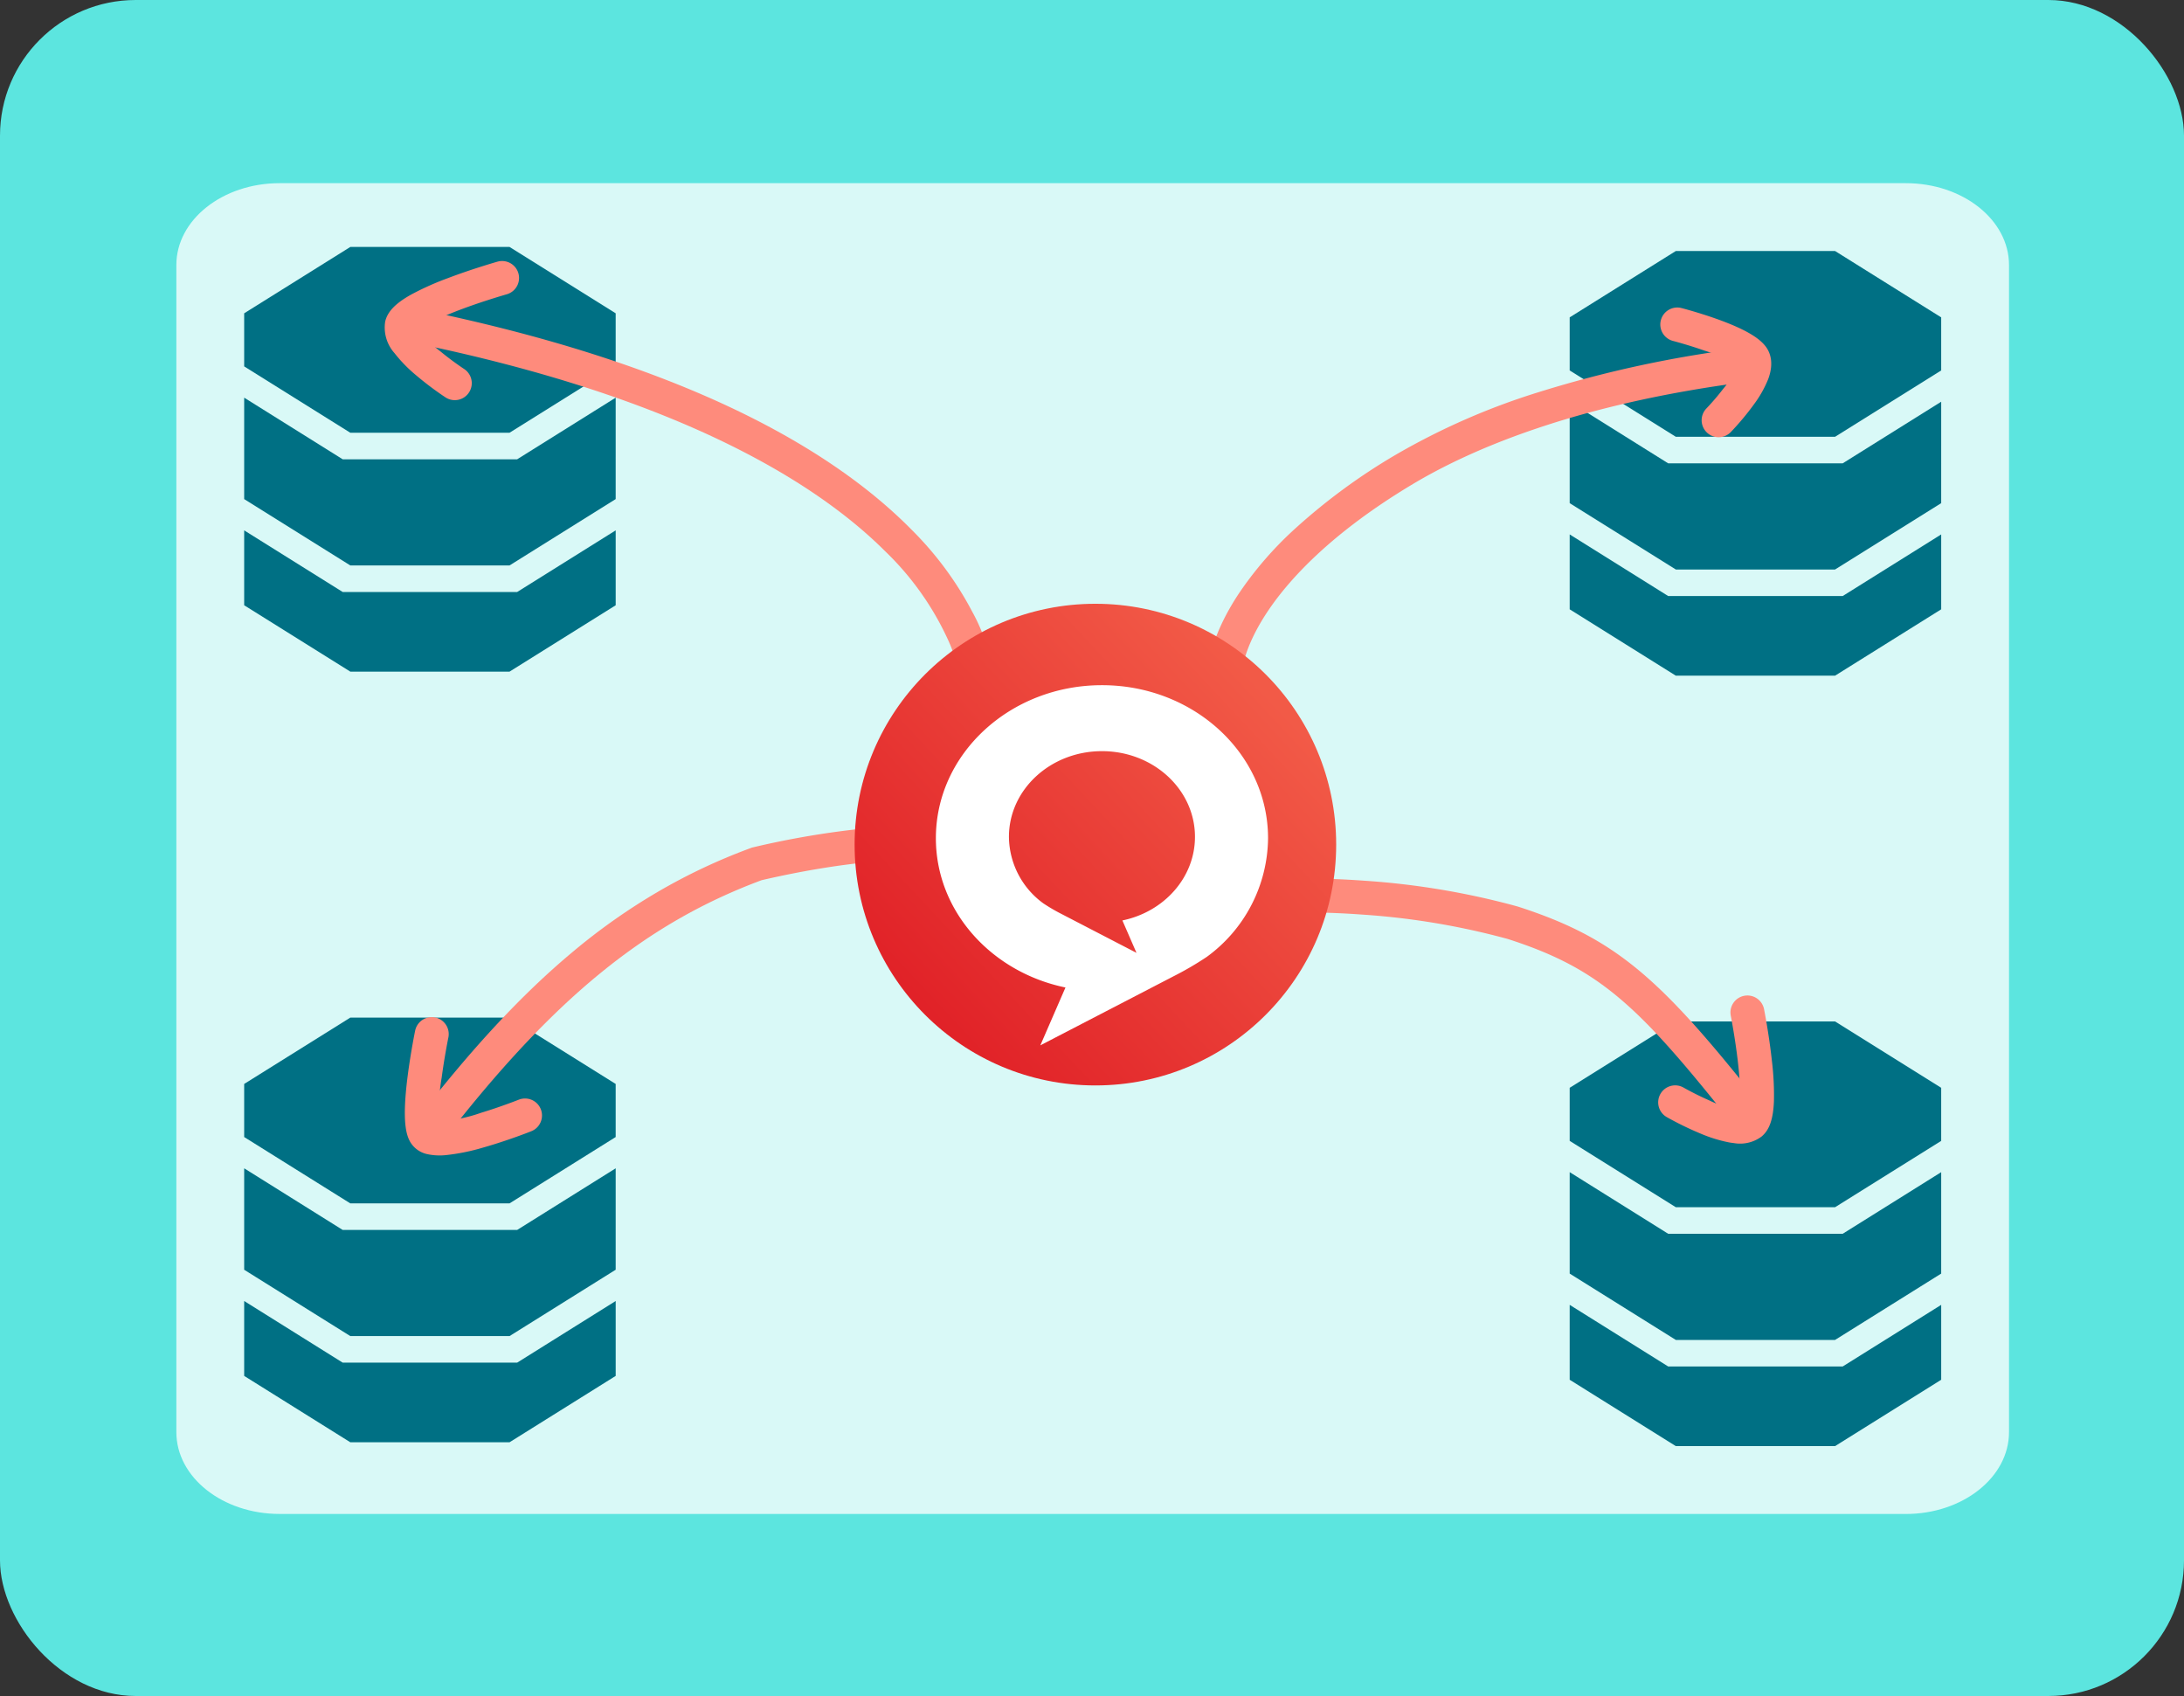
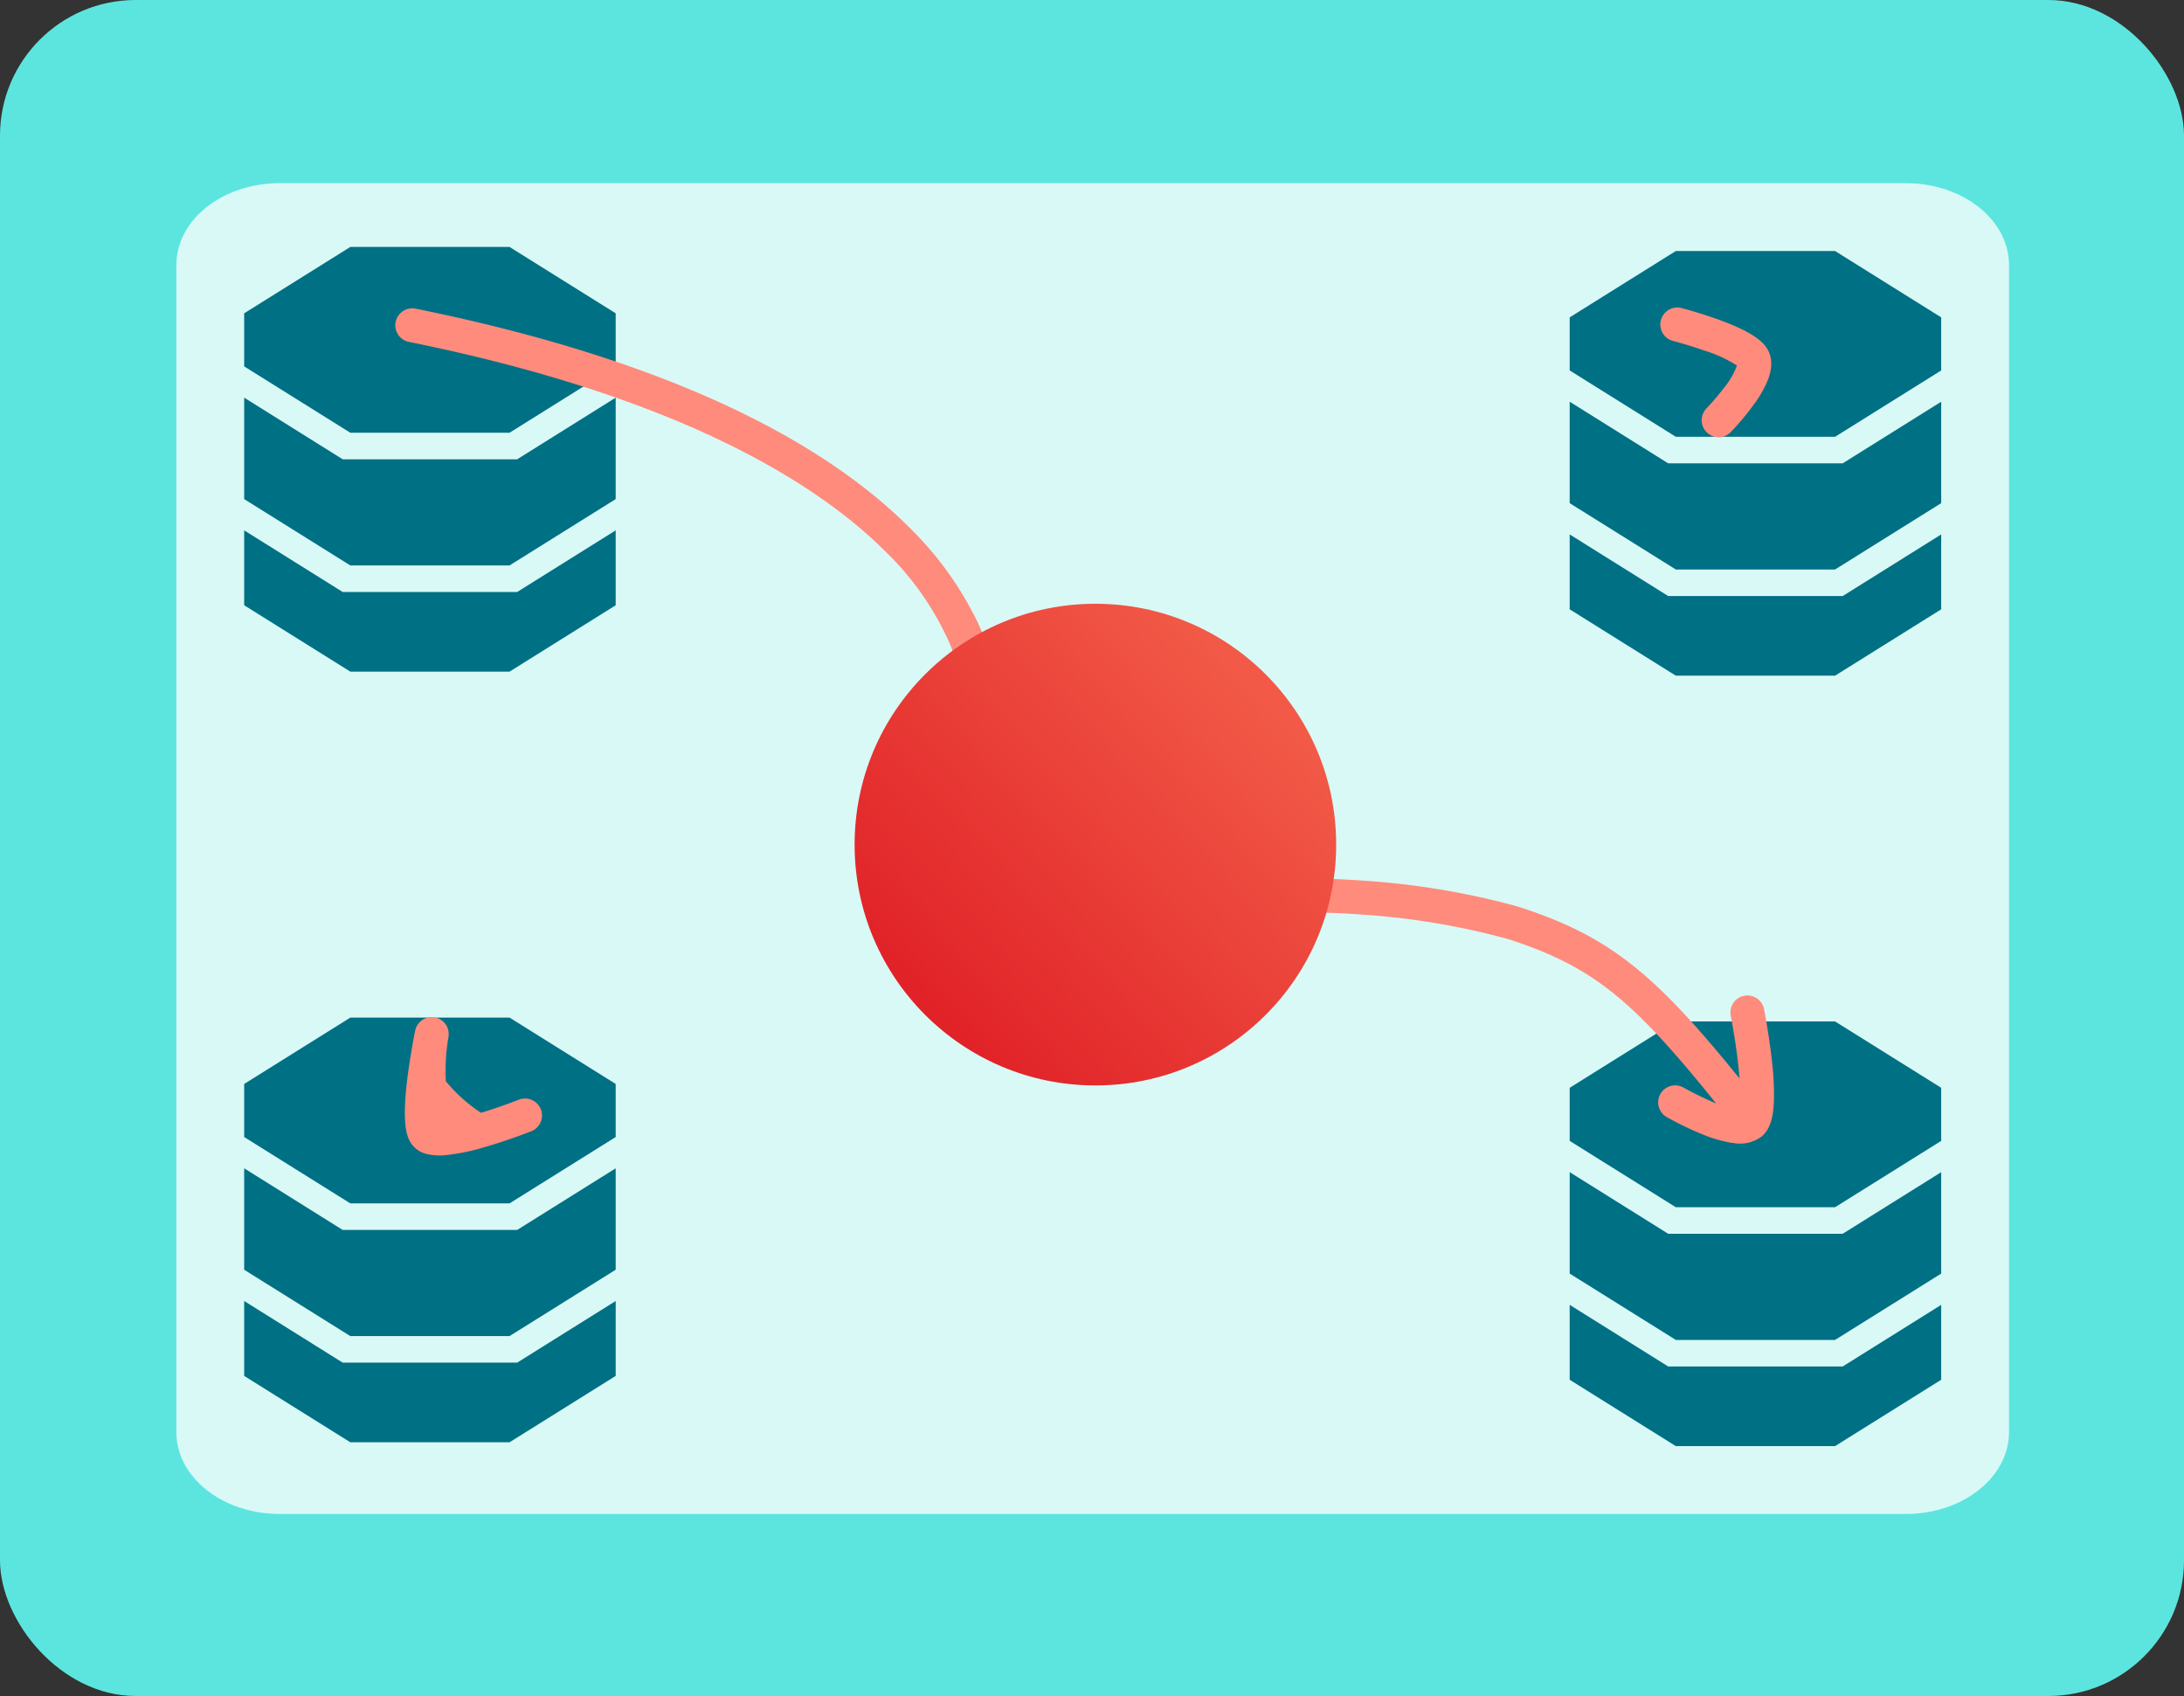
<svg xmlns="http://www.w3.org/2000/svg" width="322" height="250" viewBox="0 0 322 250">
  <rect x="0" y="0" width="322" height="250" fill="#333333" stroke="none" />
  <defs>
    <style>.a,.c{fill:#fff;}.b{fill:#5ce5df;}.c{opacity:0.763;}.d{fill:#007084;}.e{fill:#fe8b7c;}.f{fill:url(#a);}.g{clip-path:url(#b);}</style>
    <linearGradient id="a" x1="0.105" y1="0.87" x2="0.848" y2="0.176" gradientUnits="objectBoundingBox">
      <stop offset="0" stop-color="#e01f26" />
      <stop offset="1" stop-color="#f25a47" />
    </linearGradient>
    <clipPath id="b">
      <rect class="a" width="48.975" height="53.09" />
    </clipPath>
  </defs>
  <g transform="translate(-1174 -3218)">
    <rect class="b" width="322" height="250" rx="20" transform="translate(1174 3218)" />
    <path class="c" d="M258.269,196.165H18.516c-8.408,0-15.224-5.4-15.224-12.07V12.069C3.292,5.4,10.108,0,18.516,0H258.269c8.408,0,15.224,5.4,15.224,12.07V184.1c0,6.666-6.816,12.07-15.224,12.07" transform="translate(1196.708 3245)" />
    <path class="d" d="M54.773,9.781v7.825l-15.65,9.781H15.65L0,17.606V9.781L15.65,0H39.124ZM0,52.817V41.777l14.525,9.084H40.249l14.525-9.084v11.04L39.124,62.6H15.65ZM54.773,35.211v1.956l-15.65,9.781H15.65L0,37.168V22.215L14.525,31.3H40.249l14.525-9.084Z" transform="translate(1405.428 3255)" />
    <path class="d" d="M54.773,9.781v7.825l-15.65,9.781H15.65L0,17.606V9.781L15.65,0H39.124ZM0,52.817V41.777l14.525,9.084H40.249l14.525-9.084v11.04L39.124,62.6H15.65ZM54.773,35.211v1.956l-15.65,9.781H15.65L0,37.168V22.215L14.525,31.3H40.249l14.525-9.084Z" transform="translate(1405.428 3368.567)" />
    <path class="d" d="M54.773,9.781v7.825l-15.65,9.781H15.65L0,17.606V9.781L15.65,0H39.124ZM0,52.817V41.777l14.525,9.084H40.249l14.525-9.084v11.04L39.124,62.6H15.65ZM54.773,35.211v1.956l-15.65,9.781H15.65L0,37.168V22.215L14.525,31.3H40.249l14.525-9.084Z" transform="translate(1210 3368)" />
    <path class="d" d="M54.773,9.781v7.825l-15.65,9.781H15.65L0,17.606V9.781L15.65,0H39.124ZM0,52.817V41.777l14.525,9.084H40.249l14.525-9.084v11.04L39.124,62.6H15.65ZM54.773,35.211v1.956l-15.65,9.781H15.65L0,37.168V22.215L14.525,31.3H40.249l14.525-9.084Z" transform="translate(1210 3254.402)" />
    <g transform="matrix(0.982, 0.191, -0.191, 0.982, 1329.087, 3249.763)">
-       <path class="e" d="M35.343,57.993c-.037-.414-.287-4.227,2.252-10.462a52.693,52.693,0,0,1,6.262-10.988A88.956,88.956,0,0,1,56.464,22.848,102,102,0,0,1,75.507,9.7,170.73,170.73,0,0,1,103.767-2.373a2.5,2.5,0,0,1,3.159,1.588,2.5,2.5,0,0,1-1.588,3.159c-24.29,8.041-38.171,17.6-45.538,24.2-10.543,9.447-15.279,17.4-17.4,22.414-2.265,5.361-2.081,8.559-2.079,8.59,0-.018,0-.027,0-.027Z" transform="translate(0 2.093)" />
      <path class="e" d="M7.329,12.925A2.5,2.5,0,0,1,5.394,8.843,36.159,36.159,0,0,0,7.586,5.78a11.53,11.53,0,0,0,1.732-3.61A18.94,18.94,0,0,0,4.333.383C1.887-.246-.353-.625-.375-.629A2.5,2.5,0,0,1-2.426-3.508,2.5,2.5,0,0,1,.453-5.56c.1.017,2.444.413,5.091,1.092,5.225,1.34,6.869,2.562,7.651,3.365s1.587,2.315.882,4.863a16.558,16.558,0,0,1-1.758,3.867,39.854,39.854,0,0,1-3.053,4.38A2.5,2.5,0,0,1,7.329,12.925Z" transform="matrix(0.995, -0.105, 0.105, 0.995, 93.825, 1.254)" />
    </g>
    <g transform="translate(1316.883 3321.795)">
      <path class="e" d="M12546.031,2729.432a2.494,2.494,0,0,1-1.96-.946c-13.961-17.592-19.673-22.985-33.189-27.339a108.706,108.706,0,0,0-21.34-3.587c-5.91-.431-10-.32-10.035-.319h-.074a2.5,2.5,0,0,1-.072-5c.173,0,4.331-.12,10.475.325a113.777,113.777,0,0,1,22.466,3.784l.075.023c7.578,2.437,12.767,5.18,17.908,9.468,5.415,4.515,10.789,10.822,17.7,19.534a2.5,2.5,0,0,1-1.956,4.054Z" transform="translate(-12431.463 -2666.531)" />
      <path class="e" d="M9.241,19.35q-.332,0-.683-.023A20.989,20.989,0,0,1,4.2,18.47a46.673,46.673,0,0,1-5.216-1.894,2.5,2.5,0,0,1-1.274-3.3A2.5,2.5,0,0,1,1.01,12h0a42.83,42.83,0,0,0,4.033,1.5,13.632,13.632,0,0,0,4.427.843c.072-.774.047-2.758-.971-7.24C7.736,3.75,6.816.769,6.807.739A2.5,2.5,0,0,1,8.456-2.388,2.5,2.5,0,0,1,11.583-.739c.046.147,1.127,3.653,1.959,7.494a41.566,41.566,0,0,1,.911,5.834c.174,2.639-.214,4.293-1.258,5.365A5.294,5.294,0,0,1,9.241,19.35Z" transform="matrix(0.995, 0.105, -0.105, 0.995, 105.6, 44.482)" />
    </g>
    <g transform="matrix(-0.208, 0.978, -0.978, -0.208, 1322.371, 3343.664)">
-       <path class="e" d="M57.959,77.244A2.489,2.489,0,0,1,56.876,77c-12.317-5.929-21.643-11.519-29.351-17.59A91.114,91.114,0,0,1,16.371,49.069,86.119,86.119,0,0,1,7.188,36.986L7.1,36.853l-.067-.143A128.226,128.226,0,0,1,.647,20.467,75.563,75.563,0,0,1-2.027,8.978C-2.9,2.867-2.309-.2-2.238-.525L2.65.525l0-.023c-.005.026-.506,2.709.333,8.216C3.764,13.8,5.87,22.388,11.5,34.448c9.834,15.5,23.623,26.526,47.547,38.043a2.5,2.5,0,0,1-1.086,4.753Z" transform="translate(0 0)" />
-       <path class="e" d="M-.244,19.293a2.5,2.5,0,0,1-2.481-2.221,2.5,2.5,0,0,1,2.2-2.764h0c.028,0,2.86-.325,5.94-.892a28.786,28.786,0,0,0,6.247-1.645A23.159,23.159,0,0,0,8.541,6.3C6.785,3.779,5,1.63,4.984,1.608a2.5,2.5,0,0,1,.324-3.521,2.5,2.5,0,0,1,3.52.323c.1.117,2.405,2.9,4.486,6.007a30.176,30.176,0,0,1,2.756,4.873,8.7,8.7,0,0,1,.7,2.529,3.844,3.844,0,0,1-1.008,3.172c-.878.9-2.721,2.09-9.235,3.306-3.336.623-6.356.965-6.483.98A2.529,2.529,0,0,1-.244,19.293Z" transform="matrix(0.995, 0.105, -0.105, 0.995, 45.812, 60.619)" />
+       <path class="e" d="M-.244,19.293a2.5,2.5,0,0,1-2.481-2.221,2.5,2.5,0,0,1,2.2-2.764h0a28.786,28.786,0,0,0,6.247-1.645A23.159,23.159,0,0,0,8.541,6.3C6.785,3.779,5,1.63,4.984,1.608a2.5,2.5,0,0,1,.324-3.521,2.5,2.5,0,0,1,3.52.323c.1.117,2.405,2.9,4.486,6.007a30.176,30.176,0,0,1,2.756,4.873,8.7,8.7,0,0,1,.7,2.529,3.844,3.844,0,0,1-1.008,3.172c-.878.9-2.721,2.09-9.235,3.306-3.336.623-6.356.965-6.483.98A2.529,2.529,0,0,1-.244,19.293Z" transform="matrix(0.995, 0.105, -0.105, 0.995, 45.812, 60.619)" />
    </g>
    <g transform="matrix(-0.454, -0.891, 0.891, -0.454, 1286.274, 3371.606)">
      <path class="e" d="M42.369,54.391A25.671,25.671,0,0,1,32.834,52.9l1.987-4.588-.018-.008a19.172,19.172,0,0,0,5.53,1.024,42.843,42.843,0,0,0,15.929-2.356c12.8-4.18,33.481-15.993,59.3-48.529a2.5,2.5,0,0,1,3.512-.4,2.5,2.5,0,0,1,.4,3.512c-11.832,14.908-23.664,26.89-35.168,35.615-9.3,7.052-18.425,12.018-27.125,14.76A49.353,49.353,0,0,1,42.369,54.391Z" transform="translate(0 2.093)" />
-       <path class="e" d="M9.2,19.352a2.5,2.5,0,0,1-2.389-3.24c.009-.03.936-3.037,1.7-6.394,1.012-4.462,1.036-6.44.965-7.212a13.632,13.632,0,0,0-4.427.843,42.833,42.833,0,0,0-4.032,1.5,2.5,2.5,0,0,1-3.3-1.275A2.5,2.5,0,0,1-1.012.275,46.675,46.675,0,0,1,4.2-1.619a20.987,20.987,0,0,1,4.355-.856A5.674,5.674,0,0,1,13.195-1.1c1.045,1.072,1.433,2.727,1.259,5.365a41.555,41.555,0,0,1-.911,5.834c-.832,3.841-1.914,7.347-1.959,7.494A2.5,2.5,0,0,1,9.2,19.352Z" transform="matrix(0.995, -0.105, 0.105, 0.995, 106.796, 1.254)" />
    </g>
    <g transform="translate(1300 3307)">
      <g transform="translate(0.238 0.238)">
        <circle class="f" cx="35.5" cy="35.5" r="35.5" transform="translate(-0.238 -0.238)" />
        <g transform="translate(11.744 11.762)">
          <g class="g" transform="translate(0)">
-             <path class="a" d="M24.487,0C10.963,0,0,10.1,0,22.554,0,33.307,8.17,42.3,19.1,44.561h.007L15.4,53.09,35.009,42.925a47.244,47.244,0,0,0,4.92-2.867,21.883,21.883,0,0,0,9.045-17.5C48.975,10.1,38.011,0,24.487,0M27.5,34.679h0l2.078,4.777L18.593,33.762a26.435,26.435,0,0,1-2.756-1.606,12.257,12.257,0,0,1-5.065-9.8c0-6.976,6.141-12.632,13.715-12.632S38.2,15.375,38.2,22.352c0,6.024-4.576,11.062-10.7,12.327" transform="translate(0 0)" />
-           </g>
+             </g>
        </g>
      </g>
    </g>
  </g>
</svg>